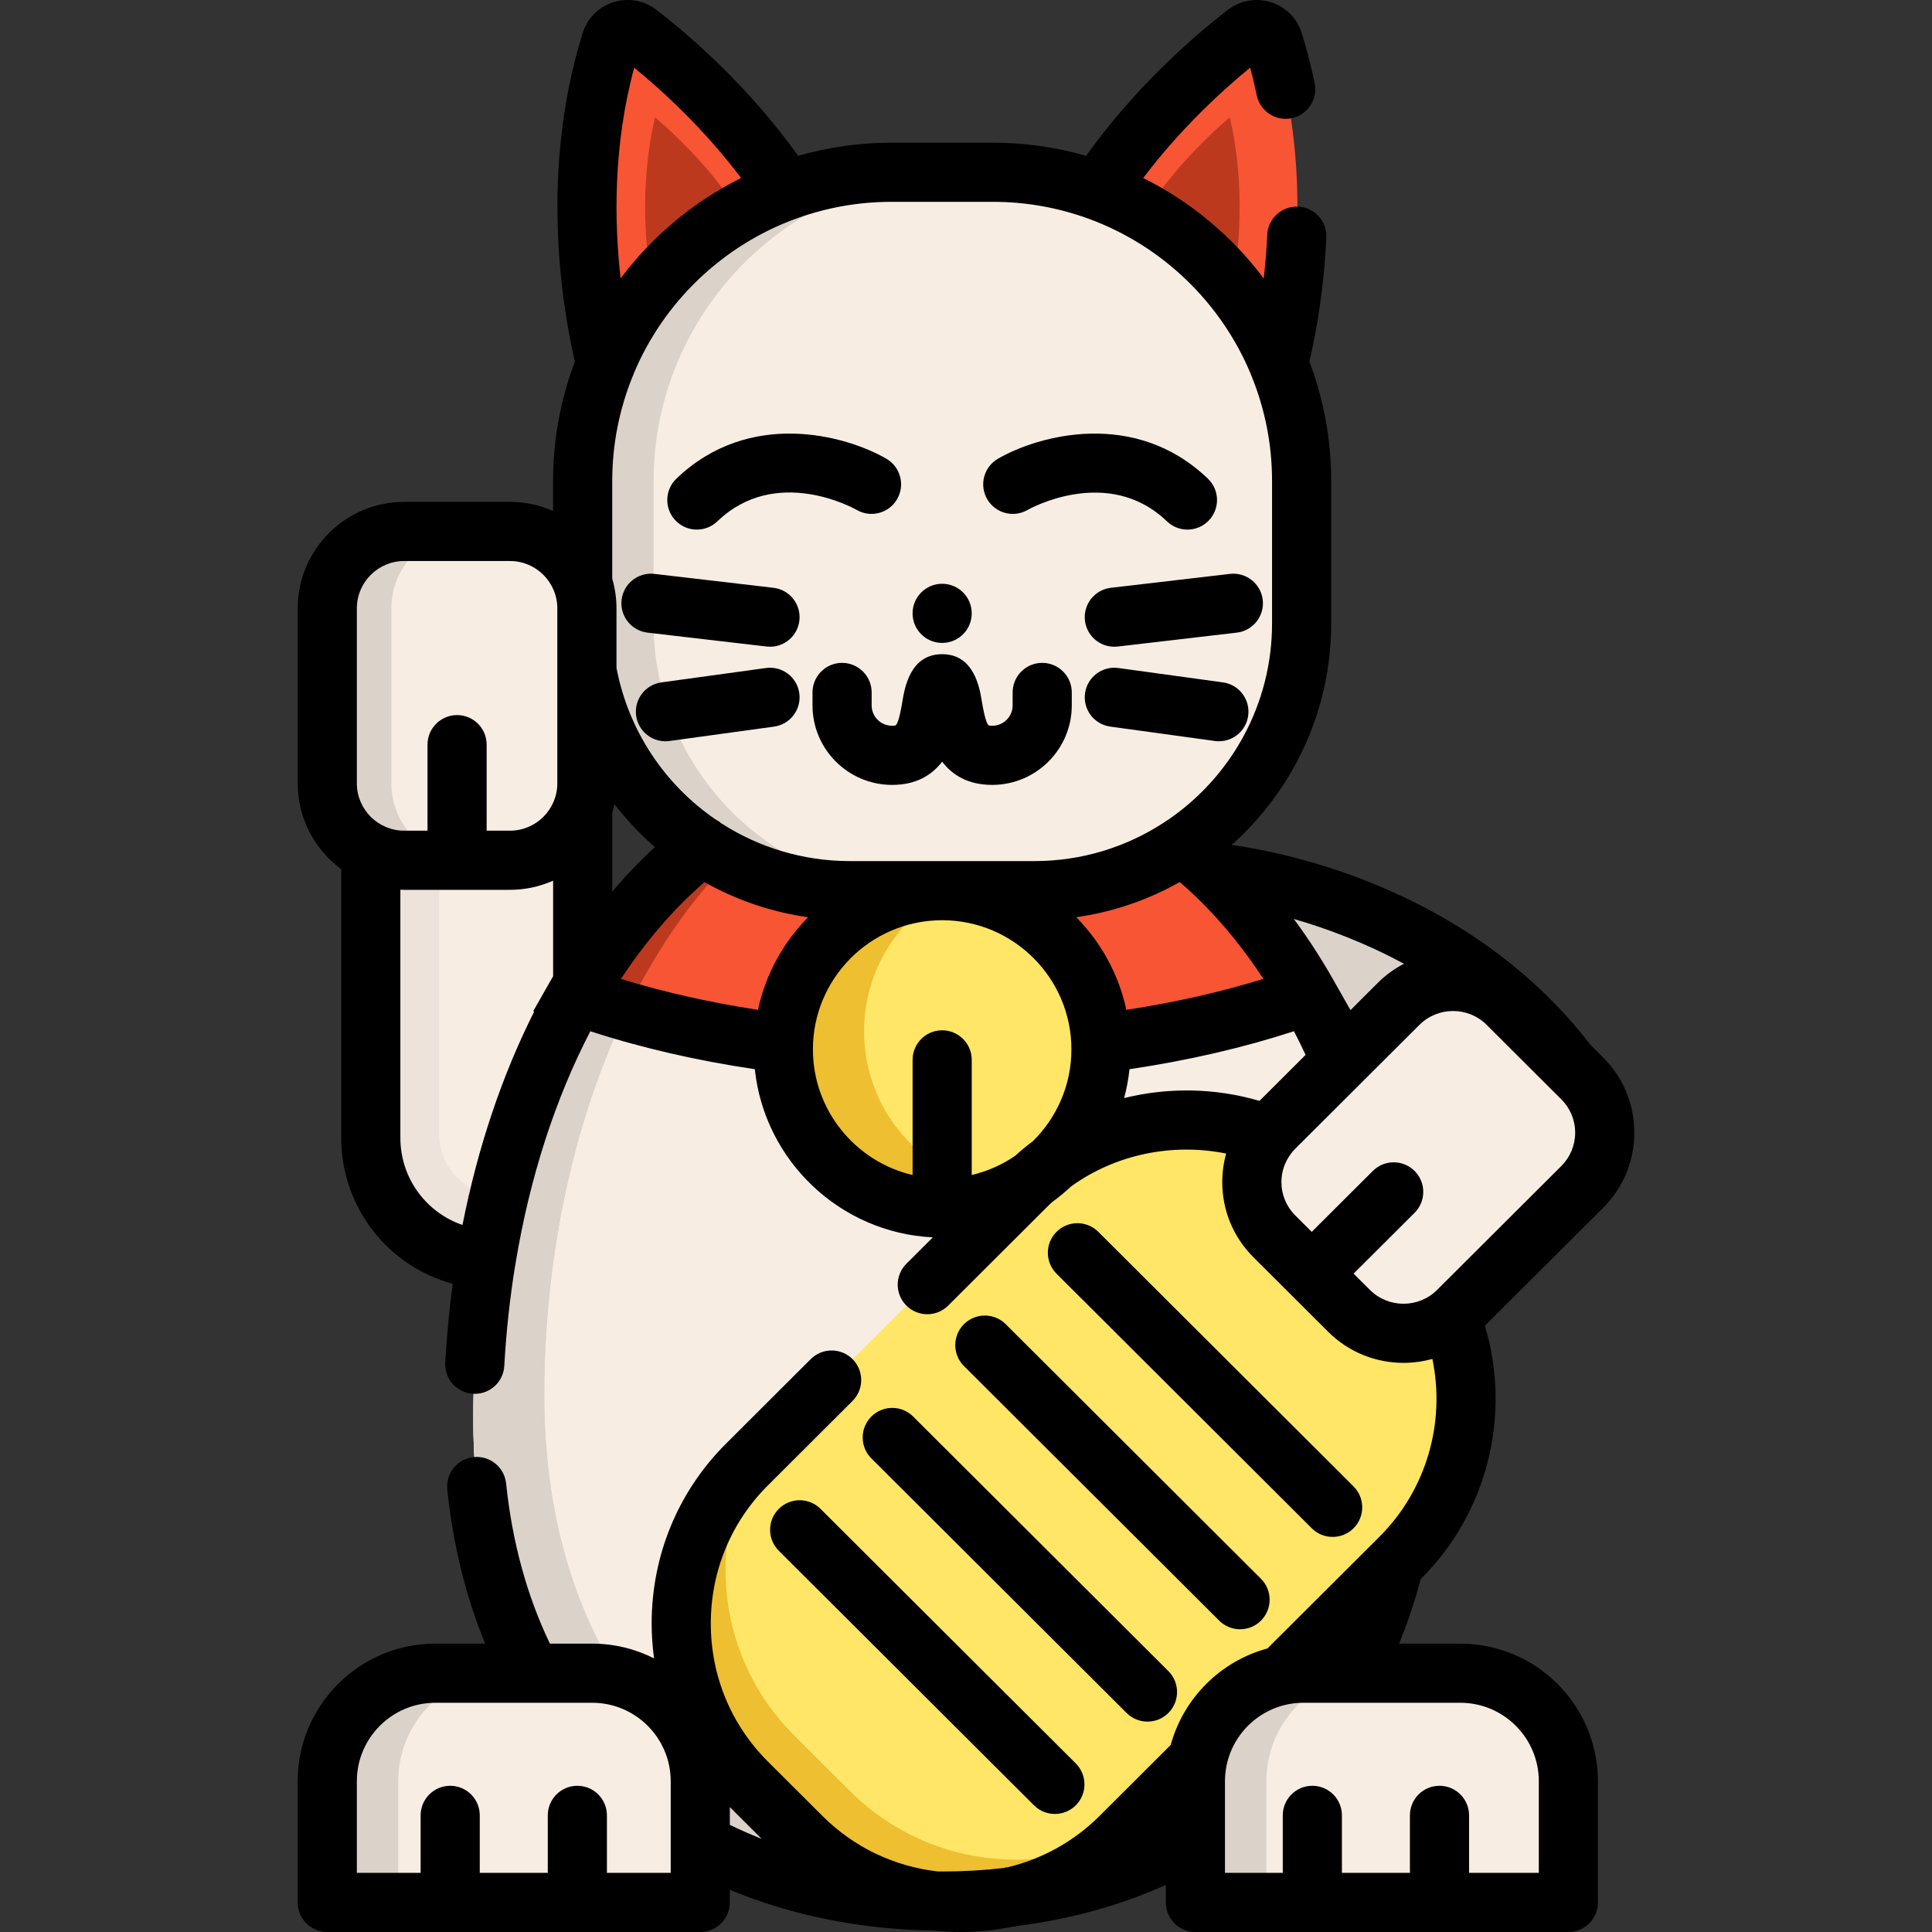
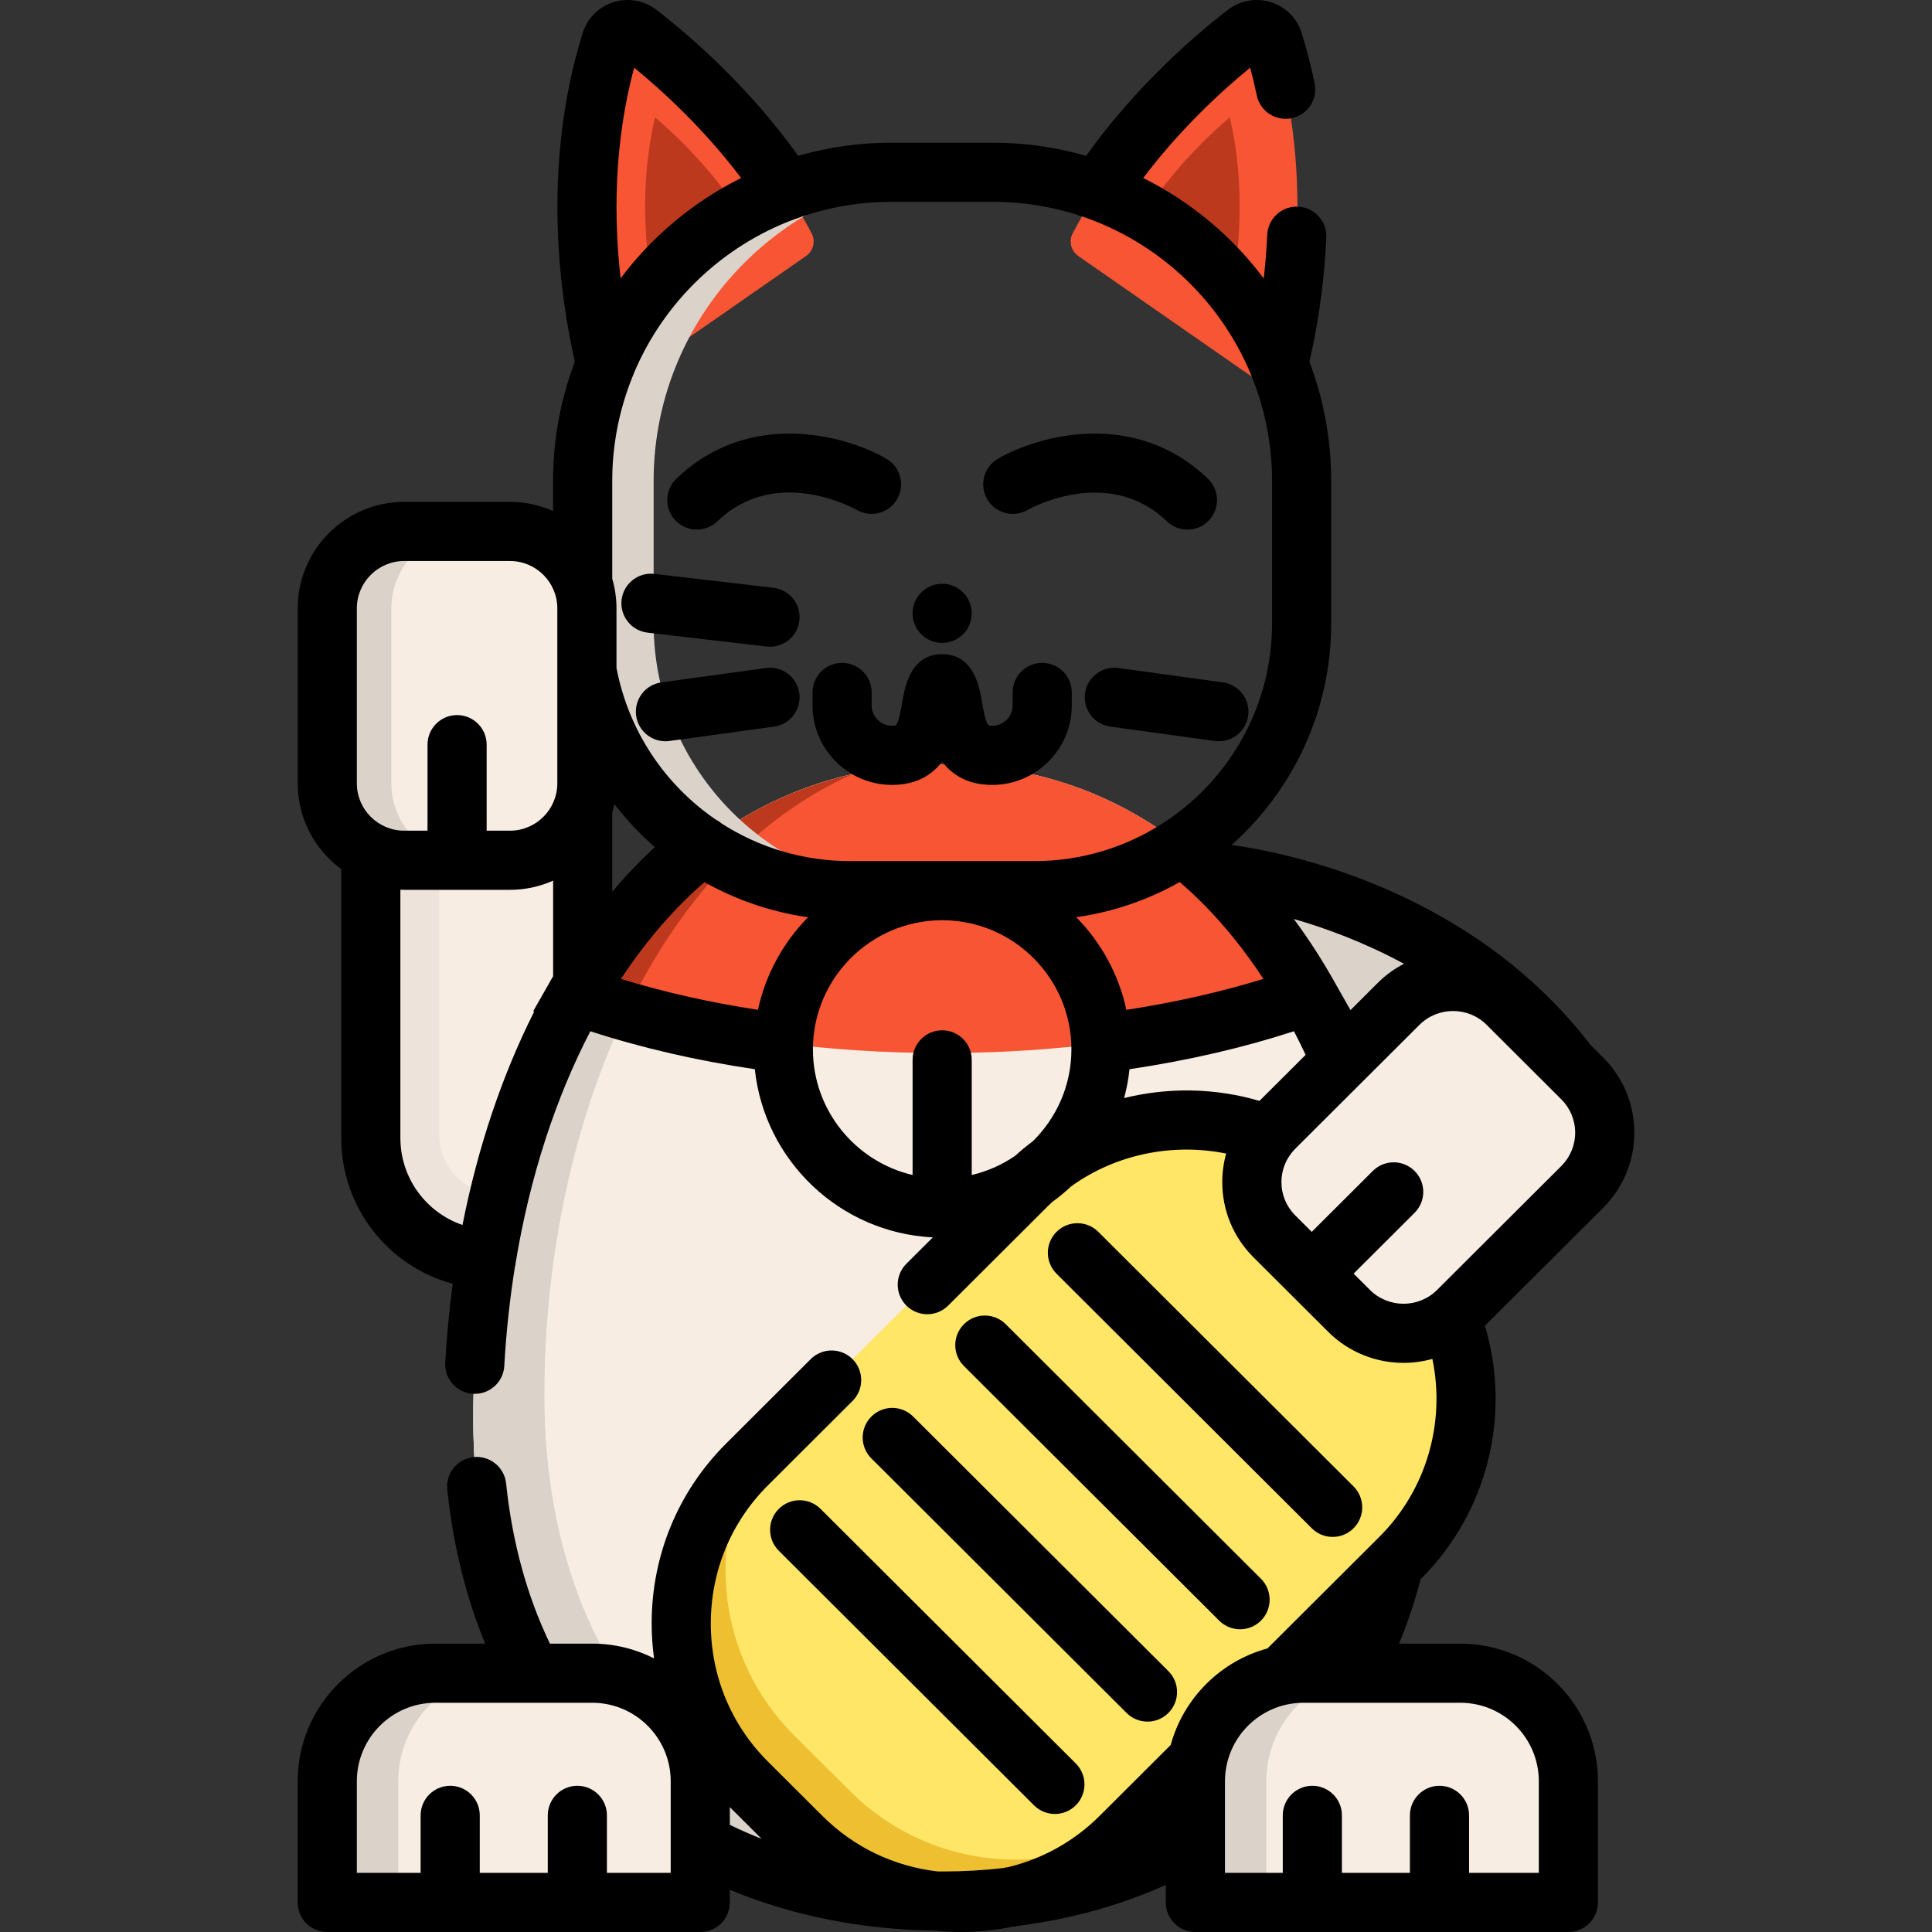
<svg xmlns="http://www.w3.org/2000/svg" height="800px" width="800px" version="1.1" id="Layer_1" viewBox="0 0 512 512" xml:space="preserve">
  <rect x="0" y="0" width="512" height="512" fill="#333333" stroke="none" />
-   <path style="fill:#DBD2CA;" d="M321.575,231.251c0,0,58.681,4.449,94.064,50.878l-47.8,38.012  C367.84,320.14,312.992,254.093,321.575,231.251z" />
+   <path style="fill:#DBD2CA;" d="M321.575,231.251c0,0,58.681,4.449,94.064,50.878C367.84,320.14,312.992,254.093,321.575,231.251z" />
  <path style="fill:#F7EDE3;" d="M154.416,333.778h-23.927c-17.799,0-32.227-14.428-32.227-32.227V182.38h56.154V333.778z" />
  <path style="fill:#EDE3DB;" d="M154.416,316.952h-21.514c-9.137,0-16.543-7.406-16.543-16.543V182.38H98.262v119.172  c0,17.799,14.428,32.227,32.227,32.227h23.927V316.952z" />
  <path style="fill:#F7EDE3;" d="M373.948,375.926c0,83.183-55.635,127.87-124.263,127.87s-124.263-44.687-124.263-127.87  s40.415-173.363,124.263-173.363S373.948,292.743,373.948,375.926z" />
  <path id="SVGCleanerId_0" style="fill:#DBD2CA;" d="M268.492,497.527c-68.629,0-124.263-44.687-124.263-127.87  c0-67.57,26.668-139.757,81.621-164.474c-67.681,15.351-100.429,95.875-100.429,170.744c0,83.183,55.635,127.87,124.263,127.87  c19.294,0,37.56-3.532,53.853-10.458C292.422,496.114,280.662,497.527,268.492,497.527z" />
  <g>
    <path id="SVGCleanerId_0_1_" style="fill:#DBD2CA;" d="M268.492,497.527c-68.629,0-124.263-44.687-124.263-127.87   c0-67.57,26.668-139.757,81.621-164.474c-67.681,15.351-100.429,95.875-100.429,170.744c0,83.183,55.635,127.87,124.263,127.87   c19.294,0,37.56-3.532,53.853-10.458C292.422,496.114,280.662,497.527,268.492,497.527z" />
  </g>
  <path style="fill:#F75534;" d="M346.636,263.743c-28.327,10.136-61.492,15.329-96.956,15.329c-30.051,0-58.472-3.73-83.686-11.045  c-4.535-1.317-8.955-2.738-13.27-4.284c1.923-3.375,3.95-6.656,6.071-9.832c0.867-1.285,1.745-2.56,2.654-3.814  c1.243-1.755,2.539-3.48,3.866-5.151c0.909-1.154,1.839-2.281,2.778-3.397c0.117-0.139,0.235-0.279,0.352-0.418  c19.958-23.498,46.966-38.566,81.233-38.566C293.984,202.564,326.156,227.736,346.636,263.743z" />
  <path style="fill:#FFE666;" d="M212.409,486.772l-14.456-14.419c-23.225-23.165-23.225-61.073,0-84.239l74.156-73.965  c23.248-23.187,61.29-23.187,84.536,0l14.456,14.419c23.225,23.165,23.225,61.073,0,84.239l-74.156,73.965  C273.698,509.96,235.656,509.96,212.409,486.772z" />
  <path style="fill:#EDBF31;" d="M225.306,474.715l-14.897-14.858c-20.274-20.223-23.583-51.126-9.8-74.392l-2.656,2.65  c-23.225,23.165-23.225,61.073,0,84.239l14.456,14.419c23.248,23.187,61.29,23.187,84.537,0l1.333-1.329  C275.14,498.085,245.117,494.476,225.306,474.715z" />
  <path style="fill:#F7EDE3;" d="M135.142,227.977h-28.024c-11.26,0-20.389-9.128-20.389-20.389v-46.363  c0-11.26,9.128-20.389,20.389-20.389h28.024c11.26,0,20.389,9.128,20.389,20.389v46.363  C155.53,218.849,146.402,227.977,135.142,227.977z" />
  <path style="fill:#DBD2CA;" d="M103.711,207.589v-46.363c0-11.26,9.128-20.388,20.389-20.388h-16.982  c-11.26,0-20.388,9.128-20.388,20.388v46.363c0,11.26,9.128,20.389,20.388,20.389H124.1  C112.839,227.977,103.711,218.849,103.711,207.589z" />
  <path style="fill:#F7EDE3;" d="M357.508,347.383l-19.779-19.729c-7.969-7.95-7.969-20.834,0-28.783l32.905-32.82  c7.976-7.955,20.909-7.955,28.885,0l19.779,19.729c7.969,7.95,7.969,20.833,0,28.783l-32.905,32.82  C378.419,355.336,365.484,355.336,357.508,347.383z" />
-   <path style="fill:#FFE666;" d="M291.779,278.089c0,12.236-5.235,23.259-13.594,30.939c-7.492,6.896-17.502,11.107-28.505,11.107  c-23.239,0-42.088-18.829-42.088-42.047c0-16.656,9.697-31.054,23.751-37.857c5.538-2.696,11.766-4.201,18.338-4.201  C272.929,236.032,291.779,254.861,291.779,278.089z" />
-   <path style="fill:#EDBF31;" d="M228.981,273.308c0-16.176,9.16-30.201,22.559-37.229c-0.618-0.027-1.236-0.047-1.861-0.047  c-6.572,0-12.8,1.505-18.338,4.201c-14.054,6.802-23.751,21.201-23.751,37.857c0,23.218,18.85,42.047,42.088,42.047  c7.076,0,13.737-1.749,19.587-4.827C246.865,314.364,228.981,295.921,228.981,273.308z" />
  <path style="fill:#BD391E;" d="M225.846,205.187c-26.446,11.891-46.331,34.774-59.852,62.84c-4.535-1.317-8.955-2.738-13.27-4.284  c1.923-3.375,3.95-6.656,6.071-9.832c0.878-1.285,1.755-2.56,2.654-3.814c1.254-1.755,2.55-3.469,3.866-5.151  C180.863,225.249,200.998,210.829,225.846,205.187z" />
  <path style="fill:#F75534;" d="M169.174,8.811c9.97,7.679,31.968,26.552,45.912,53.013c1.099,2.086,0.476,4.667-1.46,6.012  l-45.764,31.823c-2.679,1.863-6.386,0.469-7.183-2.694c-3.553-14.107-10.132-49.447,1.217-85.901  C162.854,7.987,166.62,6.844,169.174,8.811z" />
  <path style="fill:#BD391E;" d="M173.17,77.68c-2.023-10.529-3.917-28.082,0.429-46.594c6.953,5.98,17.223,16.096,24.786,29.061  L173.17,77.68z" />
  <path style="fill:#F75534;" d="M330.194,8.811c-9.97,7.679-31.968,26.552-45.912,53.013c-1.099,2.086-0.476,4.667,1.46,6.012  l45.764,31.823c2.679,1.863,6.386,0.469,7.183-2.694c3.553-14.107,10.132-49.447-1.217-85.901  C336.514,7.987,332.748,6.844,330.194,8.811z" />
  <path style="fill:#BD391E;" d="M326.323,77.68c2.023-10.529,3.917-28.082-0.429-46.594c-6.953,5.98-17.223,16.096-24.786,29.061  L326.323,77.68z" />
-   <path style="fill:#F7EDE3;" d="M274.132,236.028h-48.904c-38.949,0-70.816-31.867-70.816-70.816v-37.767  c0-44.989,36.81-81.799,81.799-81.799h26.941c44.989,0,81.799,36.81,81.799,81.799v37.767  C344.947,204.161,313.08,236.028,274.132,236.028z" />
  <path style="fill:#DBD2CA;" d="M173.218,165.212v-37.767c0-44.989,36.81-81.799,81.799-81.799h-18.808  c-44.989,0-81.799,36.81-81.799,81.799v37.767c0,38.949,31.867,70.816,70.816,70.816h18.808  C205.086,236.028,173.218,204.161,173.218,165.212z" />
  <circle cx="249.681" cy="162.544" r="7.837" />
  <path style="fill:#F7EDE3;" d="M411.459,504.163h-90.49c-2.308,0-4.18-1.871-4.18-4.18v-27.935c0-15.813,12.82-28.633,28.633-28.633  h41.583c15.813,0,28.633,12.82,28.633,28.633v27.935C415.639,502.292,413.768,504.163,411.459,504.163z" />
  <path style="fill:#DBD2CA;" d="M335.598,499.984v-27.935c0-15.813,12.82-28.633,28.633-28.633h-18.808  c-15.814,0-28.633,12.82-28.633,28.633v27.935c0,2.308,1.871,4.18,4.18,4.18h18.808  C337.469,504.163,335.598,502.292,335.598,499.984z" />
  <path style="fill:#F7EDE3;" d="M181.399,504.163h-90.49c-2.308,0-4.18-1.871-4.18-4.18v-27.935c0-15.813,12.82-28.633,28.633-28.633  h41.583c15.813,0,28.633,12.82,28.633,28.633v27.935C185.579,502.292,183.707,504.163,181.399,504.163z" />
  <path style="fill:#DBD2CA;" d="M105.537,499.984v-27.935c0-15.813,12.82-28.633,28.633-28.633h-18.808  c-15.813,0-28.633,12.82-28.633,28.633v27.935c0,2.308,1.871,4.18,4.18,4.18h18.808  C107.409,504.163,105.537,502.292,105.537,499.984z" />
  <path d="M206.372,399.883c-3.056,3.065-3.05,8.026,0.015,11.082l67.637,67.465c1.531,1.526,3.533,2.288,5.535,2.288  c2.009,0,4.018-0.768,5.549-2.303c3.056-3.065,3.05-8.026-0.015-11.082l-67.638-67.465  C214.39,396.811,209.427,396.818,206.372,399.883z" />
  <path d="M230.908,375.41c-3.056,3.065-3.05,8.026,0.015,11.082l67.636,67.465c1.53,1.526,3.533,2.288,5.535,2.288  c2.009,0,4.018-0.768,5.548-2.303c3.057-3.065,3.051-8.026-0.014-11.082l-67.637-67.465  C238.927,372.339,233.965,372.345,230.908,375.41z" />
  <path d="M255.444,350.936c-3.056,3.065-3.05,8.026,0.015,11.082l67.637,67.465c1.531,1.526,3.533,2.288,5.535,2.288  c2.009,0,4.018-0.768,5.549-2.303c3.056-3.065,3.05-8.026-0.015-11.082l-67.638-67.465  C263.46,347.864,258.499,347.873,255.444,350.936z" />
  <path d="M353.166,407.298c2.009,0,4.019-0.768,5.549-2.303c3.056-3.065,3.05-8.026-0.015-11.082l-67.638-67.464  c-3.067-3.057-8.028-3.05-11.083,0.015c-3.056,3.065-3.05,8.026,0.015,11.082l67.638,67.464  C349.162,406.536,351.164,407.298,353.166,407.298z" />
  <path d="M236.42,192.334c-2.99,0-5.423-2.418-5.423-5.39v-3.441c0-4.328-3.509-7.837-7.837-7.837c-4.328,0-7.837,3.509-7.837,7.837  v3.441c0,11.614,9.464,21.063,21.096,21.063c6.493,0,10.608-2.684,13.259-6.157c2.651,3.472,6.767,6.157,13.259,6.157  c11.633,0,21.096-9.448,21.096-21.063v-3.441c0-4.328-3.508-7.837-7.837-7.837s-7.837,3.509-7.837,7.837v3.441  c0,2.972-2.433,5.39-5.423,5.39c-0.75,0-0.936-0.108-0.936-0.109c-0.848-0.716-1.503-4.63-1.784-6.301  c-0.63-3.758-2.104-12.561-10.54-12.561c-8.435,0-9.91,8.802-10.54,12.561c-0.28,1.672-0.936,5.588-1.765,6.288  C237.372,192.215,237.12,192.334,236.42,192.334z" />
  <path d="M179.241,126.866c-3.12,3-3.218,7.961-0.218,11.08c1.539,1.601,3.592,2.405,5.651,2.405c1.954,0,3.91-0.726,5.43-2.187  c15.498-14.899,36.04-3.537,36.955-3.018c3.741,2.15,8.518,0.872,10.684-2.863c2.171-3.744,0.897-8.539-2.847-10.711  C224.076,115.299,198.521,108.331,179.241,126.866z" />
  <path d="M272.327,135.131c0.211-0.122,21.246-12.042,36.928,3.033c1.52,1.461,3.476,2.187,5.43,2.187  c2.057,0,4.113-0.806,5.65-2.405c3-3.12,2.902-8.081-0.217-11.08c-19.28-18.536-44.834-11.566-55.654-5.292  c-3.744,2.171-5.02,6.966-2.848,10.711C263.788,136.029,268.583,137.304,272.327,135.131z" />
  <path d="M433.111,300.17c0-7.533-2.94-14.614-8.28-19.94l-3.321-3.312c-31.788-41.305-80.506-50.976-95.112-52.999  c16.172-14.418,26.382-35.389,26.382-58.71v-37.763c0-11.119-2.05-21.763-5.768-31.597c1.817-7.84,3.864-19.288,4.473-32.91  c0.194-4.324-3.155-7.986-7.478-8.179c-4.323-0.194-7.986,3.156-8.178,7.478c-0.183,4.087-0.51,7.951-0.921,11.561  c-8.385-11.188-19.332-20.343-31.949-26.626c9.888-13.067,20.796-23.072,28.347-29.246c0.652,2.417,1.234,4.862,1.739,7.311  c0.875,4.239,5.027,6.966,9.257,6.094c4.24-0.874,6.967-5.019,6.094-9.258c-0.927-4.497-2.086-8.986-3.444-13.342  c-1.208-3.873-4.242-6.918-8.117-8.146c-3.901-1.237-8.171-0.487-11.432,2.016c-8.555,6.594-24.212,20.01-37.575,38.696  c-7.846-2.252-16.12-3.484-24.68-3.484H236.21c-8.56,0-16.833,1.231-24.679,3.483c-13.348-18.672-29.014-32.094-37.577-38.696  c-3.248-2.503-7.522-3.255-11.433-2.014c-3.882,1.233-6.914,4.286-8.104,8.146c-11.271,36.185-5.693,71.377-2.071,87.096  c-3.722,9.839-5.775,20.489-5.775,31.615v7.98c-3.496-1.555-7.361-2.426-11.428-2.426h-28.024  c-15.564,0-28.226,12.662-28.226,28.225v46.363c0,9.323,4.546,17.601,11.536,22.743v71.215c0,18.451,12.44,34.053,29.553,38.672  c-0.918,6.842-1.593,13.81-1.987,20.891c-0.24,4.322,3.068,8.02,7.388,8.26c0.148,0.008,0.296,0.013,0.443,0.013  c4.128,0,7.585-3.228,7.817-7.401c0.501-8.982,1.454-17.77,2.831-26.301c0.092-0.361,0.15-0.735,0.191-1.115  c3.764-22.658,10.528-43.471,19.783-61.274c13.567,4.411,28.18,7.777,43.588,10.059c2.556,24.237,22.547,43.358,47.173,44.565  l-7.003,6.986c-3.065,3.056-3.07,8.019-0.014,11.082c1.531,1.535,3.539,2.302,5.548,2.302c2.003,0,4.005-0.763,5.535-2.288  l26.37-26.306c0.392-0.392,0.793-0.774,1.2-1.146c1.755-1.267,3.425-2.645,5-4.124c11.783-8.524,26.897-11.599,41.099-8.717  c-0.674,2.431-1.03,4.967-1.03,7.559c0,7.533,2.939,14.614,8.279,19.94l19.78,19.729c5.509,5.494,12.74,8.241,19.976,8.24  c2.576,0,5.149-0.355,7.647-1.051c3.523,16.928-1.586,34.722-14.042,47.148l-29.663,29.582  c-12.433,3.37-22.245,13.163-25.644,25.584l-18.842,18.794c-6.766,6.749-15.228,11.453-24.511,13.651l-0.381,0.001l-0.454,0.153  c-5.301,0.615-10.806,0.928-16.38,0.928c-0.412-0.001-0.824-0.003-1.236-0.014c-11.685-1.379-22.226-6.462-30.502-14.721  l-14.459-14.418c-9.745-9.723-15.111-22.711-15.111-36.572c0-13.862,5.367-26.85,15.111-36.572l22.444-22.392  c3.064-3.057,3.07-8.019,0.013-11.083c-3.057-3.064-8.02-3.07-11.083-0.013l-22.444,22.393  c-12.713,12.685-19.715,29.613-19.715,47.667c0,3.122,0.224,6.208,0.635,9.246c-4.931-2.492-10.496-3.905-16.388-3.905h-11.208  c-6.081-12.636-9.988-26.889-11.612-42.454c-0.449-4.306-4.313-7.433-8.608-6.981c-4.305,0.449-7.43,4.303-6.981,8.608  c1.53,14.661,4.902,28.339,10.043,40.828h-13.217c-20.11,0-36.47,16.361-36.47,36.47v32.117c0,4.328,3.509,7.837,7.837,7.837h98.848  c4.328,0,7.837-3.509,7.837-7.837v-3.357c16.397,6.84,34.836,10.545,54.058,10.799c2.414,0.258,4.831,0.394,7.244,0.394  c4.636,0,9.257-0.494,13.821-1.444l0.556-0.002l0.473-0.16c14.063-1.772,27.256-5.416,39.383-10.866v4.636  c0,4.328,3.508,7.837,7.837,7.837h98.848c4.329,0,7.837-3.509,7.837-7.837v-32.115c0-20.11-16.36-36.47-36.47-36.47h-16.233  c2.258-5.479,4.169-11.194,5.732-17.095l0.127-0.127c17.613-17.57,23.969-43.373,16.897-67.024l31.303-31.223  C430.17,314.784,433.111,307.703,433.111,300.17z M160.841,496.327v-15.238c0-4.328-3.509-7.837-7.837-7.837  c-4.328,0-7.837,3.509-7.837,7.837v15.238h-18.024v-15.238c0-4.328-3.509-7.837-7.837-7.837s-7.837,3.509-7.837,7.837v15.238H94.568  v-24.278c0-11.468,9.329-20.797,20.797-20.797h41.582c11.468,0,20.797,9.33,20.797,20.797v16.248c0,0.05,0,0.1,0,0.15v7.88H160.841z   M193.416,478.904l8.425,8.4c-2.882-1.127-5.692-2.361-8.425-3.701V478.904z M407.801,472.048v24.278h-18.483v-15.238  c0-4.328-3.508-7.837-7.837-7.837s-7.837,3.509-7.837,7.837v15.238h-18.023v-15.238c0-4.328-3.508-7.837-7.837-7.837  c-4.329,0-7.837,3.509-7.837,7.837v15.238h-15.32v-9.719c-0.001-0.067,0.002-0.133,0-0.2v-14.36c0-1.382,0.142-2.731,0.401-4.039  c0.015-0.073,0.028-0.145,0.041-0.218c1.971-9.431,10.347-16.539,20.355-16.539h41.582  C398.471,451.252,407.801,460.581,407.801,472.048z M334.816,259.415c-11.396,3.51-23.559,6.25-36.319,8.208  c-2.025-9.447-6.731-17.909-13.286-24.55c9.847-1.395,19.108-4.622,27.437-9.323c0.024,0.021,0.049,0.043,0.073,0.064  c0.877,0.759,1.747,1.531,2.607,2.325c0.243,0.225,0.486,0.453,0.728,0.681c0.97,0.913,1.931,1.844,2.879,2.802  c0.092,0.093,0.185,0.184,0.277,0.278C324.834,245.627,330.049,252.146,334.816,259.415z M357.894,267.687l-3.395-5.971  c-3.583-6.492-7.453-12.563-11.618-18.178c8.519,2.457,18.732,6.205,29.18,11.877c-2.508,1.296-4.861,2.988-6.962,5.084  L357.894,267.687z M263.15,53.487c8.785,0,17.215,1.547,25.039,4.372c0.206,0.078,0.41,0.164,0.62,0.224  c19.207,7.128,34.672,22.015,42.571,40.836c0.103,0.311,0.219,0.619,0.36,0.913c3.45,8.538,5.368,17.853,5.368,27.614v37.763  c0,21.586-10.917,40.663-27.513,52.018c-0.402,0.215-0.785,0.469-1.149,0.758c-9.88,6.448-21.662,10.212-34.313,10.212h-24.266  c-0.061,0-0.12-0.004-0.181-0.004s-0.12,0.004-0.181,0.004h-24.273c-12.442,0-24.148-3.634-34.017-9.974  c-0.496-0.434-1.041-0.79-1.613-1.079c-13.312-9.141-23.015-23.322-26.231-40.138v-15.779c0-2.729-0.397-5.367-1.123-7.865v-25.913  c0-9.734,1.909-19.026,5.342-27.546c0.172-0.352,0.313-0.719,0.433-1.094c7.91-18.759,23.346-33.593,42.504-40.711  c0.31-0.088,0.615-0.2,0.917-0.327c7.749-2.763,16.085-4.28,24.771-4.28h26.935V53.487z M162.255,215.418  c0.22-0.764,0.415-1.538,0.571-2.327c3.191,4.158,6.788,7.968,10.718,11.397c-3.937,3.628-7.703,7.566-11.289,11.806v-20.876  H162.255z M168.064,17.935c7.564,6.184,18.468,16.187,28.339,29.234c-12.61,6.278-23.551,15.425-31.936,26.602  C162.749,58.641,162.495,38.58,168.064,17.935z M94.568,161.225c0-6.921,5.631-12.551,12.552-12.551h28.024  c6.921,0,12.551,5.631,12.551,12.551v46.363c0,6.921-5.631,12.551-12.551,12.551h-6.175V197.34c0-4.328-3.509-7.837-7.837-7.837  s-7.837,3.509-7.837,7.837v22.799h-6.175c-6.921,0-12.552-5.631-12.552-12.551L94.568,161.225L94.568,161.225z M106.104,301.547  v-65.759c0.338,0.011,0.675,0.026,1.017,0.026h28.024c4.071,0,7.939-0.874,11.439-2.43v25.339c-0.223,0.383-0.449,0.761-0.669,1.148  l-4.609,8.107l0.262,0.094c-8.495,16.84-14.938,35.963-19.004,56.557C112.944,321.339,106.104,312.226,106.104,301.547z   M165.511,258.001c0.357-0.53,0.716-1.057,1.077-1.579c0.578-0.833,1.161-1.658,1.752-2.471c0.241-0.332,0.487-0.659,0.73-0.988  c2.982-4.024,6.127-7.797,9.423-11.303c0.327-0.348,0.652-0.699,0.982-1.042c0.605-0.628,1.217-1.241,1.832-1.851  c0.474-0.469,0.95-0.934,1.429-1.393c0.536-0.513,1.073-1.021,1.616-1.52c0.628-0.576,1.263-1.138,1.901-1.696  c0.146-0.129,0.293-0.256,0.439-0.383c8.362,4.704,17.639,7.915,27.455,9.304c-6.55,6.64-11.254,15.099-13.279,24.542  c-12.77-1.958-24.93-4.696-36.305-8.199C164.879,258.947,165.194,258.472,165.511,258.001z M215.43,278.084  c0-18.808,15.269-34.117,34.072-34.215h0.363c18.803,0.098,34.072,15.407,34.072,34.215c0,9.506-3.904,18.117-10.19,24.324  c-1.638,1.225-3.225,2.535-4.74,3.911c-3.432,2.352-7.314,4.091-11.488,5.07v-30.513c0-4.328-3.509-7.837-7.837-7.837  c-4.328,0-7.837,3.509-7.837,7.837v30.513C226.726,307.838,215.43,294.259,215.43,278.084z M297.905,290.999  c0.666-2.481,1.149-5.033,1.425-7.649c15.385-2.279,29.996-5.647,43.584-10.062c1.056,2.045,2.088,4.128,3.085,6.264l-12.228,12.197  C322.058,288.294,309.61,288.107,297.905,290.999z M413.762,309.013l-32.905,32.821c-4.91,4.9-12.904,4.9-17.814,0l-4.32-4.309  l16.155-16.114c3.065-3.056,3.07-8.019,0.014-11.082c-3.055-3.065-8.017-3.071-11.082-0.015l-16.183,16.143l-4.362-4.351  c-2.371-2.364-3.675-5.505-3.675-8.843c0-2.781,0.916-5.418,2.589-7.589c0.03-0.038,0.056-0.077,0.086-0.116  c0.31-0.394,0.638-0.777,0.999-1.138l17.714-17.669c0.026-0.026,0.053-0.051,0.078-0.077l15.111-15.074  c2.458-2.449,5.683-3.674,8.909-3.674c3.226,0,6.452,1.225,8.907,3.674l16.037,15.996c0.001,0.001,0.002,0.002,0.003,0.003  l3.738,3.728c2.371,2.364,3.676,5.505,3.676,8.843C417.437,303.508,416.132,306.648,413.762,309.013z" />
  <path d="M204.972,155.771l-31.549-3.685c-4.293-0.503-8.19,2.576-8.693,6.874c-0.503,4.299,2.576,8.191,6.874,8.693l31.549,3.685  c0.308,0.037,0.615,0.053,0.918,0.053c3.922,0,7.308-2.938,7.774-6.928C212.349,160.165,209.271,156.273,204.972,155.771z" />
  <path d="M202.995,177.03l-27.713,3.81c-4.288,0.589-7.286,4.543-6.697,8.831c0.54,3.926,3.9,6.771,7.754,6.771  c0.355,0,0.716-0.024,1.077-0.074l27.713-3.81c4.288-0.589,7.286-4.543,6.697-8.831C211.236,179.438,207.279,176.439,202.995,177.03  z" />
-   <path d="M287.522,164.464c0.466,3.99,3.853,6.928,7.773,6.928c0.304,0,0.611-0.018,0.919-0.053l31.549-3.685  c4.299-0.502,7.377-4.395,6.874-8.693c-0.502-4.3-4.408-7.376-8.693-6.874l-31.549,3.685  C290.098,156.273,287.02,160.165,287.522,164.464z" />
  <path d="M324.086,180.839l-27.713-3.81c-4.282-0.585-8.242,2.408-8.83,6.697c-0.589,4.288,2.408,8.241,6.696,8.831l27.713,3.81  c0.363,0.049,0.721,0.074,1.077,0.074c3.854,0,7.214-2.845,7.753-6.771C331.372,185.384,328.374,181.43,324.086,180.839z" />
</svg>